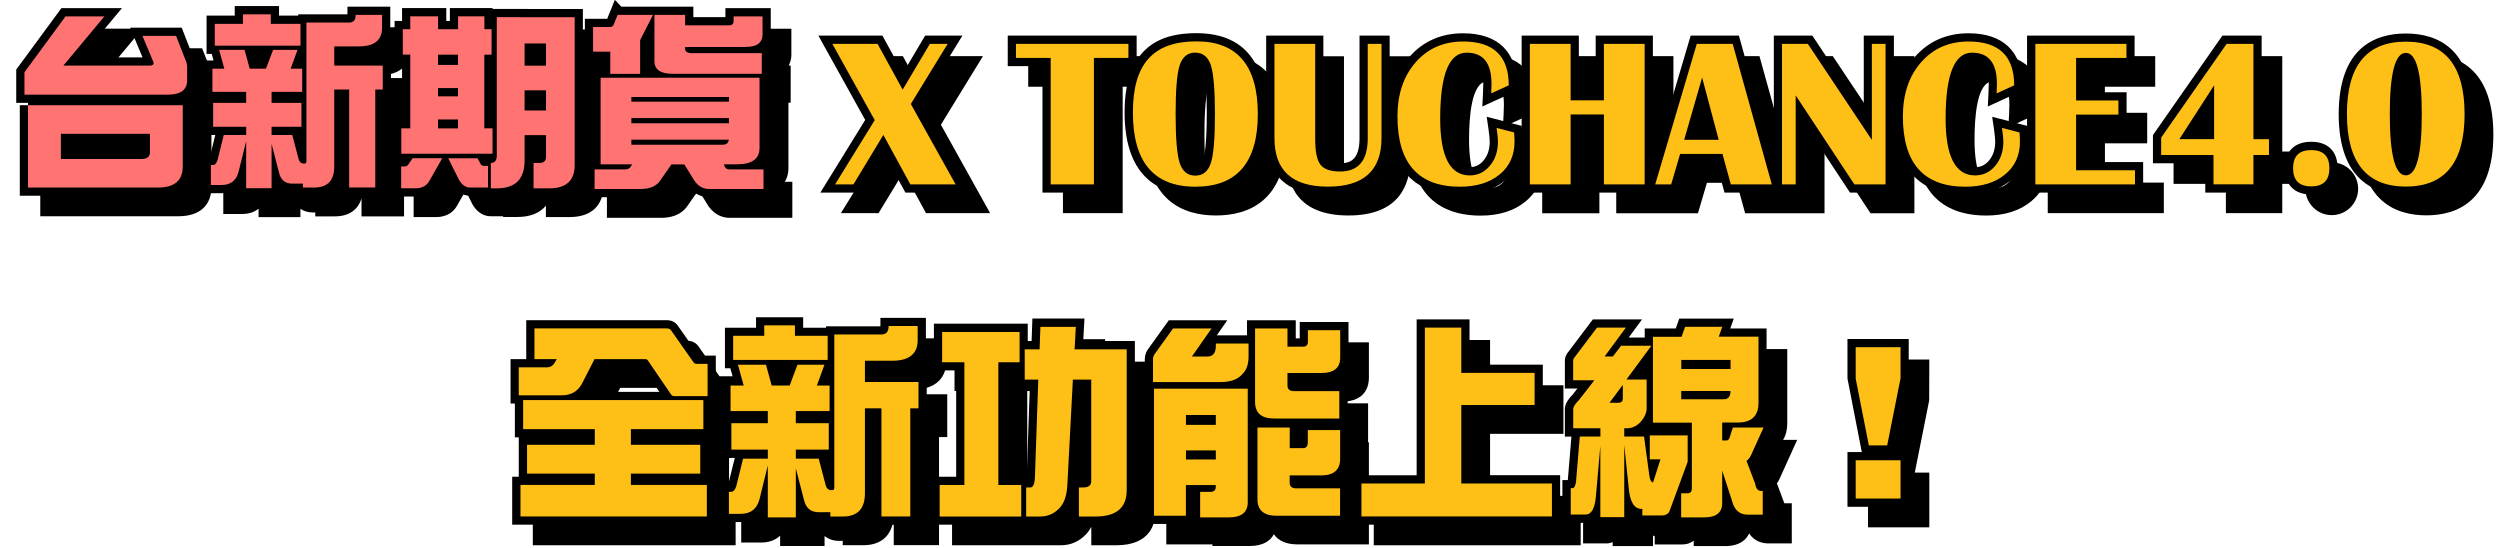
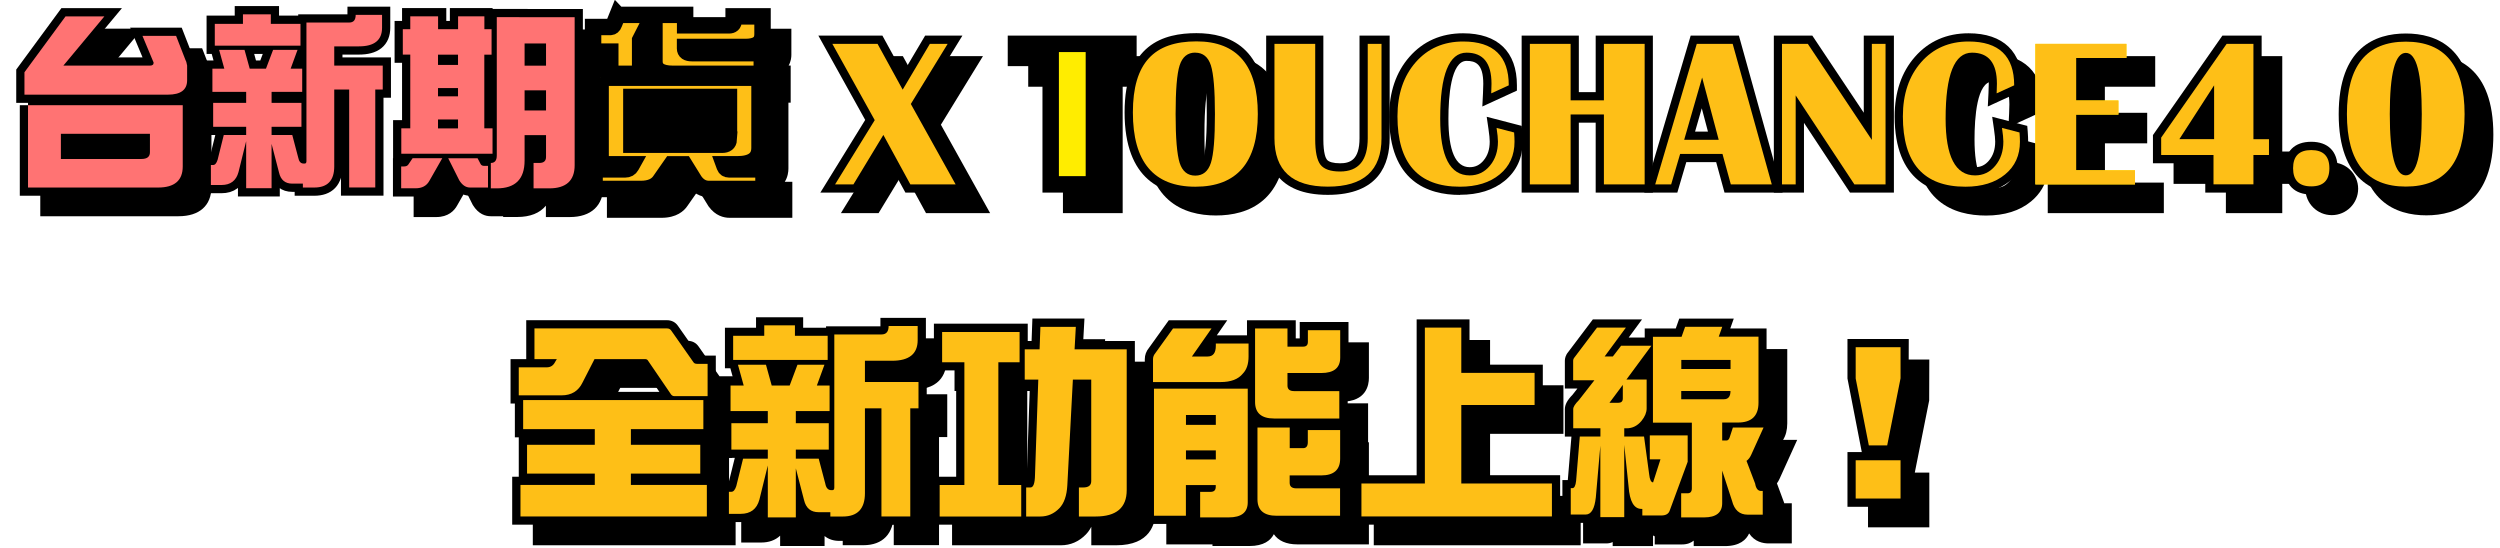
<svg xmlns="http://www.w3.org/2000/svg" id="b" viewBox="0 0 365 80">
  <g id="c">
    <path d="m101.98,50.57c-.37-.53-.93-.81-1.58-.81h-20.56v5.68h-2.29v6.49h.63v4.93h.57v5.75h-.96v7h29.61v-7h-.96v-5.75h.45v-4.81h.63v-7.12h-2.48l-3.06-4.36Zm-12.84,8.81l1.41-2.75h6.29l2.44,3.58h-10.64c.19-.25.36-.53.5-.84Z" />
    <path d="m130.49,56.88h2.77c4.45,0,4.93-2.94,4.93-4.21v-3.27h-6.64v1.23h-7.94v.21h-3.34v-1.53h-6.88v1.53h-4.54v5.92h.79l.37,1.33h-1.55v6.13h.12v5.62h1.71l-.93,3.75s0,0,0,0h-1.14v5.62h2.91c1.14,0,2.07-.34,2.77-1v1.51h6.49v-1.46c.56.46,1.29.71,2.14.71h.51v.63h3.03c2.81,0,4.42-1.68,4.42-4.6v-11.19,15.78h6.61v-15.78h1.2v-6.25h-7.82v-.7Zm-14.27-.12h1.74l-.5,1.33h-.87l-.37-1.33Z" />
    <path d="m161.34,49.52h-7.6l-.12,3.28h-.56v-2.53h-13.7v6.82h3.25v15.52h-3.61v7h15.9c1.39,0,2.61-.53,3.63-1.57.31-.32.58-.7.8-1.13v2.7h3.64c4.99,0,5.74-3.16,5.74-5.05v-21.76h-7.54l.18-3.28Zm-11.37,7.57h1.45v2.53h1.94l-.44,12.73c0,.1,0,.18,0,.26h-2.94v-15.52Zm10.82,2.53h.34v13.35h-1.04l.7-13.35Z" />
    <path d="m192.75,52.4h-.58v-2.65h-7.12v2.2h-4.41l1.53-2.2h-8.54l-2.89,4.03c-.4.47-.61,1.04-.61,1.65v4.54h.15v19.51h6.74v.24h5.38c2.12,0,3.12-.83,3.58-1.73.65.96,1.82,1.49,3.42,1.49h10.46v-6.4h-1.67c1.08-.58,1.67-1.66,1.67-3.13v-5.38h-.12v-5.68h-7.58v-.25h3.73c3.58,0,3.97-2.42,3.97-3.46v-5.2h-7.12v2.4Zm-.25,14.82v-1.93h.25v1.93h-.25Z" />
    <polygon points="217.55 63.34 228.26 63.34 228.26 56.25 217.55 56.25 217.55 49.64 209.83 49.64 209.83 72.4 200.57 72.4 200.57 79.61 230.78 79.61 230.78 72.4 217.55 72.4 217.55 63.34" />
    <path d="m262.35,64.22h-2.02c.4-.64.61-1.45.61-2.41v-10.85h-5.3l.51-1.44h-7.96l-.51,1.44h-4.53v1.32h-2.34l1.95-2.65h-7.18l-3.58,4.74c-.42.49-.51.97-.51,1.3v4.06h1.83l-.72.92c-.76.77-1.11,1.43-1.11,2.09v4h.96l-.53,6.35h-.79v6.25h3.39c.3,0,.62-.05.93-.2v.59h5.89v-1.55c.08.05.16.09.25.13v1.18h3.97c.81,0,1.35-.25,1.72-.56v.8h4.54c2.19,0,3.14-.94,3.55-1.85.82,1.24,2.05,1.46,2.83,1.46h3.4v-5.86h-1.11s0-.05-.01-.08l-1.05-2.83c.15-.21.28-.43.39-.68l2.57-5.67Zm-19.51-7.01l.3-.41v.41h-.3Z" />
    <polygon points="281.68 52.49 272.73 52.49 272.73 58.26 274.82 69 272.73 69 272.73 76.99 281.68 76.99 281.68 69 279.56 69 281.66 58.47 281.68 52.49" />
    <polygon points="122.77 31.12 128.27 31.12 131.92 25.11 135.2 31.12 144.56 31.12 137.37 18.21 143.51 8.2 138.07 8.2 134.82 13.67 131.82 8.2 122.47 8.2 129.32 20.51 122.77 31.12" />
    <path d="m155.2,31.12h8.71V12.66h4.67c-.86,1.66-1.39,3.86-1.39,6.75,0,9.96,5.62,12.05,10.33,12.05s10.32-2.05,10.32-11.81-5.52-11.81-10.16-11.81c-3.15,0-6.68.88-8.74,4.19v-3.83h-18.82v4.46h5.07v18.46Zm23.46-4.72c-.3.94-.73,1.02-1.13,1.02s-.83-.08-1.14-1.02c-.24-.77-.54-2.56-.54-6.75s.29-5.99.54-6.75c.3-.94.73-1.02,1.14-1.02s.83.08,1.13,1.03c.25.77.54,2.57.54,6.75s-.29,5.99-.54,6.75Z" />
-     <path d="m279.5,31.12V8.2h-4.4v11.26l-7.51-11.26h-5.62v18.28l-5.09-18.28h-7.04l-5.52,18.66V8.2h-8.35v8.25h-2.46v-8.25h-8.35v13.19l-5.09-1.33.26,1.79c.12.82.18,1.44.18,1.83,0,1.13-.29,2.04-.9,2.76-.56.67-1.21.98-2.03.98-2.06,0-3.1-2.38-3.1-7.08,0-3.15.34-8.44,2.65-8.44,1.27,0,2.44.4,2.44,3.34,0,.32-.01.76-.04,1.34l-.1,1.98,5.05-2.32v-.77c0-4.9-2.79-7.6-7.86-7.6-3.19,0-5.83,1.16-7.83,3.44-1.68,1.91-2.64,4.32-2.89,7.19v-10.29h-4.4v14.97c0,3.24-1.44,3.67-2.84,3.67-.97,0-1.65-.19-1.92-.53-.16-.2-.52-.89-.52-2.96v-15.15h-8.35v14.97c0,3.78,1.56,8.28,9,8.28s9.03-4.5,9.03-8.28v-1.43c.65,7.98,5.85,9.73,10.25,9.73,2.7,0,4.91-.69,6.57-2.06,1.3-1.07,2.12-2.43,2.44-4.04v5.76h8.35v-10.21h2.46v10.21h11.93l1.31-4.45h4.36l1.22,4.45h11.59v-10.19l6.72,10.19h6.4Zm-29.01-8.91l.98-3.4.9,3.4h-1.88Z" />
    <path d="m307.31,20.93h6.18v-4.46h-6.18v-3.81h7.35v-4.46h-15.7v13.19l-5.09-1.33.26,1.79c.12.82.18,1.44.18,1.83,0,1.13-.29,2.04-.9,2.76-.56.67-1.21.98-2.03.98-2.06,0-3.1-2.38-3.1-7.08,0-3.15.34-8.44,2.65-8.44,1.27,0,2.44.4,2.44,3.34,0,.32-.01.76-.04,1.34l-.1,1.98,5.05-2.32v-.77c0-4.9-2.79-7.6-7.86-7.6-3.19,0-5.83,1.16-7.83,3.44-1.96,2.24-2.96,5.16-2.96,8.69,0,9.48,5.62,11.47,10.33,11.47,2.7,0,4.91-.69,6.57-2.06,1.3-1.07,2.11-2.43,2.44-4.04v5.75h16.95v-4.46h-8.6v-5.73Z" />
    <path d="m333.21,8.2h-5.73l-10.14,14.52v4.12h7.64v4.28h8.23v-4.28h2.27v-4.72h-2.27v-13.92Zm-8.14,11.34v2.58h-1.66l1.66-2.58Z" />
    <circle cx="340.44" cy="27.56" r="3.85" />
    <path d="m354.25,7.88c-4.47,0-9.8,2.04-9.8,11.78s5.33,11.78,9.8,11.78,9.78-2.04,9.78-11.78-5.32-11.78-9.78-11.78Zm-.03,4.03c.06.03,1.16.75,1.16,7.75,0,6.5-.95,7.58-1.13,7.73-.17-.15-1.14-1.26-1.14-7.73,0-6.97,1.13-7.73,1.12-7.75Z" />
    <path d="m31.16,11.28l-1.65-4.23h-7.53l1.82,4.33h-9l5.99-7.19h-8.84l-6.59,8.98v4.86h.52v13.54h20.19c3.05,0,4.8-1.56,4.8-4.28v-10.14h-.41c.89-.76,1.04-1.83,1.04-2.42v-2.15l-.02-.21c-.09-.52-.19-.84-.32-1.09Zm-7.48,12.45v1.28h-10.6v-1.28h10.6Z" />
-     <path d="m53,10.98h2.4c4.13,0,4.58-2.75,4.58-3.92v-3.08h-6.24v1.12h-7.19v.19h-2.8v-1.39h-6.46v1.39h-4.11v5.59h.74l.27.98h-1.37v5.78h.11v5.1h1.52l-.79,3.18h-1.06v5.32h2.75c.96,0,1.77-.26,2.4-.77v1.23h6.11v-1.21c.5.34,1.12.53,1.82.53h.35v.57h2.86c2.03,0,3.39-.94,3.89-2.63v2.63h6.21v-14.3h1.09v-5.89h-7.08v-.41Zm-12.9-.11h1.27l-.37.98h-.63l-.27-.98Z" />
    <path d="m79.7,31.69h3.49c3.12,0,4.91-1.67,4.91-4.58V4.3h-13.19v-.11h-6.24v1.88h-.51v-1.88h-6.46v1.88h-1.09v6.11h1.09v8.36h-1.31v11.15h3.3c1.76,0,2.64-.93,3.06-1.7l1.23-2.16,1.01,2.02.05.09c.83,1.35,1.87,1.63,2.6,1.63h1.82v.11h2.07c1.87,0,3.28-.57,4.17-1.65v1.65Zm1.09-20.3v-.84h.73v.84h-.73Zm.73,6v.54h-.73v-.54h.73Zm-.73,6.54h.73v1.66h-.73v-1.66Z" />
    <path d="m90.9,13.16h-1.42v13.38h-.87v5.26h7.96c2.2,0,3.3-.98,3.82-1.77l1.28-1.83h.59l1.19,1.93c1,1.38,2.22,1.67,3.07,1.67h9.16v-5.26h-1.1c.44-.7.53-1.46.53-1.93v-9.62h.33v-5.42h-.3c.35-.61.4-1.24.4-1.55v-3.82h-6.62v1.31h-4.68v-1.53h-11.84l-.72,1.77h-3.27v6h2.51v1.41Z" />
    <path d="m81.31,52.43h-3.28v-4.48h19.36c.26,0,.46.1.6.3l3.25,4.63c.1.16.27.24.51.24h1.56v4.72h-4.84c-.24,0-.43-.12-.57-.36l-3.28-4.81c-.08-.16-.23-.24-.45-.24h-7.37l-1.74,3.4c-.6,1.26-1.62,1.89-3.07,1.89h-6.25v-4.09h4.09c.56,0,.97-.27,1.23-.81l.24-.39Zm21.38,5.98v4.24h-10.58v2.29h10.13v4.21h-10.13v1.65h11.09v4.6h-27.21v-4.6h10.85v-1.65h-9.89v-4.21h9.89v-2.29h-10.46v-4.24h26.31Z" fill="#febf17" />
    <path d="m133.98,47.59v2.07c0,2-1.24,3.01-3.73,3.01h-3.97v3.1h7.82v3.85h-1.2v15.78h-4.21v-15.78h-2.41v12.39c0,2.26-1.07,3.4-3.22,3.4h-1.83v-.63h-1.71c-1.14,0-1.85-.59-2.13-1.77l-1.2-4.63v7.16h-4.09v-7.58l-1.23,4.99c-.38,1.38-1.29,2.07-2.74,2.07h-1.71v-3.22h.36c.3,0,.54-.28.72-.84l.99-4h3.61v-1.32h-5.32v-3.85h5.32v-1.77h-5.44v-3.73h1.92l-.84-3.04h4.09l.84,3.04h2.62l1.14-3.04h3.94l-1.11,3.04h1.86v3.73h-4.93v1.77h4.81v3.85h-4.81v1.32h3.34l.96,3.64c.12.64.41.96.87.96h.18c.18,0,.27-.13.27-.39v-22.34h6.88c.7,0,1.05-.41,1.05-1.23h4.24Zm-22.4-.09h4.48v1.53h4.78v3.52h-13.8v-3.52h4.54v-1.53Z" fill="#febf17" />
    <path d="m148.86,48.47v4.42h-3.1v17.92h3.34v4.6h-11.91v-4.6h3.61v-17.92h-3.25v-4.42h11.3Zm.75,2.53h2.17l.12-3.28h5.17l-.18,3.28h7.61v20.56c0,2.57-1.51,3.85-4.54,3.85h-2.44v-4.24h.63c.78,0,1.17-.31,1.17-.93v-14.82h-2.68l-.81,15.42c-.08,1.52-.47,2.65-1.17,3.37-.78.8-1.7,1.2-2.77,1.2h-2.07v-4.24h.63c.42,0,.64-.6.66-1.8l.48-13.95h-1.98v-4.42Z" fill="#febf17" />
    <path d="m171.26,47.96h5.62l-2.86,4.09h2.29c.8,0,1.2-.52,1.2-1.56v-.33h4.78v1.89c0,1.1-.28,1.93-.84,2.5-.66.82-1.74,1.23-3.25,1.23h-9.86v-3.34c0-.32.11-.61.33-.87l2.59-3.61Zm10.91,8.78v16.6c0,1.46-.92,2.2-2.77,2.2h-4.18v-3.73h1.53c.5,0,.75-.25.75-.75v-.24h-4.36v4.48h-4.66v-18.55h13.68Zm-9.02,5.29h4.36v-1.44h-4.36v1.44Zm0,5.05h4.36v-1.32h-4.36v1.32Zm10.1-19.12h4.72v2.65h2.29c.46,0,.69-.23.69-.69v-1.71h4.72v4c0,1.5-.92,2.25-2.77,2.25h-4.93v1.83c0,.54.32.81.96.81h6.61v4h-9.53c-1.84,0-2.77-.8-2.77-2.41v-10.73Zm.36,14.46h4.69v3.01h1.95c.46,0,.69-.29.69-.87v-1.77h4.72v4.18c0,1.62-.92,2.44-2.77,2.44h-4.6v1.08c0,.54.33.81.99.81h6.37v4h-9.26c-1.86,0-2.8-.8-2.8-2.41v-10.46Z" fill="#febf17" />
    <path d="m208.03,47.83h5.32v6.61h10.7v4.69h-10.7v11.46h13.23v4.81h-27.81v-4.81h9.26v-22.76Z" fill="#febf17" />
    <path d="m233.17,47.83h4.21l-3.1,4.21h1.2l1.2-1.56h4.42l-3.64,4.93h2.95v4.21c0,.6-.25,1.21-.75,1.83-.6.72-1.32,1.08-2.16,1.08h-.36v1.2h2.89l.75,5.53c.08.76.27,1.15.57,1.17l1.08-3.37h-1.56v-3.49h5.53v3.85l-2.62,7.12c-.16.48-.57.72-1.23.72h-2.77v-.96h-.12c-1.1,0-1.73-1.09-1.89-3.28l-.63-6.07v10.55h-3.49v-10.43l-.66,7.55c-.18,1.66-.67,2.5-1.47,2.5h-2.19v-3.85h.24c.28,0,.46-.35.54-1.05l.54-6.49h3.01v-1.2h-3.97v-2.8c0-.32.27-.75.81-1.29l2.28-2.92h-3.1v-2.86c0-.18.08-.36.24-.54l3.25-4.3Zm3.13,10.97c.42,0,.63-.21.63-.63v-1.98l-1.95,2.62h1.32Zm9.74-11.09h5.41l-.51,1.44h5.8v9.65c0,1.92-1,2.89-3.01,2.89h-2.29v2.62h.63c.2,0,.35-.14.45-.42l.48-1.47h4.48l-1.8,3.97c-.18.4-.41.7-.69.9l1.26,3.31c.12.72.41,1.08.87,1.08h.24v3.46h-2.2c-1.18,0-1.94-.67-2.28-2.01l-1.44-4.42v4.75c0,1.38-.88,2.08-2.65,2.08h-3.34v-3.52h.93c.42,0,.63-.24.63-.72v-9.59h-5.68v-12.54h4.18l.51-1.44Zm-.57,6.16h7.19v-1.32h-7.19v1.32Zm6.22,4.42c.64,0,.96-.4.96-1.2h-7.19v1.2h6.22Z" fill="#febf17" />
    <path d="m277.48,55.23l-1.95,9.8h-2.68l-1.92-9.77v-4.57h6.55v4.54Zm0,17.56h-6.55v-5.59h6.55v5.59Z" fill="#febf17" />
    <path d="m104.39,76.6h-29.61v-7h.96v-5.75h-.57v-4.93h-.63v-6.49h2.29v-5.68h20.56c.66,0,1.22.29,1.58.81l3.06,4.36h2.48v7.12h-.63v4.81h-.45v5.75h.96v7Zm-27.21-2.4h24.81v-2.2h-11.09v-4.05h10.13v-1.81h-10.13v-4.69h10.58v-1.84h-23.91v1.84h10.46v4.69h-9.89v1.81h9.89v4.05h-10.85v2.2Zm8.45-16.99h10.64l-2.44-3.58h-6.29l-1.41,2.75c-.15.31-.31.58-.5.84Zm13.26-.41h0s0,0,0,0Zm-.11-.16h3.33v-2.32h-.36c-.65,0-1.21-.29-1.53-.81l-3.06-4.37h-17.93v2.08h4.23l-1.34,2.17c-.47.92-1.28,1.43-2.28,1.43h-2.89v1.69h5.05c.99,0,1.58-.36,1.98-1.21l2.09-4.08h8.1c.63,0,1.18.3,1.47.81l3.13,4.6Zm3.41-4.49l.03.04s-.02-.03-.03-.04Zm-5.18-3.21h0s0,0,0,0Z" />
    <path d="m117.38,76.73h-6.49v-1.51c-.7.66-1.63,1-2.77,1h-2.91v-5.62h1.14s0,0,0,0l.93-3.75h-1.71v-5.62h-.12v-6.13h1.55l-.37-1.33h-.79v-5.92h4.54v-1.53h6.88v1.53h3.34v-.21h7.94v-1.23h6.64v3.27c0,1.26-.48,4.21-4.93,4.21h-2.77v.7h7.82v6.25h-1.2v15.78h-6.61v-15.78s0,11.19,0,11.19c0,2.92-1.61,4.6-4.42,4.6h-3.03v-.63h-.51c-.85,0-1.57-.25-2.14-.71v1.46Zm-4.09-2.4h1.69v-15.51h4.93v-1.33h-2.38l1.11-3.04h-1.39l-1.14,3.04h-4.36l-.84-3.04h-1.6l.84,3.04h-2.3v1.33h5.26l.18-.73v16.24Zm16.6-.12h1.81v-15.78h1.2v-1.45h-7.82v-5.5h5.17c2.53,0,2.53-1.13,2.53-1.81v-.87h-2.08c-.35.77-1.07,1.23-2.01,1.23h-5.68v21.14c0,1.04-.74,1.59-1.47,1.59h-.18c-.4,0-1.71-.14-2.05-1.94l-.71-2.66h-1.23l1.18,4.54c.18.74.47.88.97.88h2.91v.63h.63c1.25,0,2.02-.37,2.02-2.2v-13.59h4.81v15.78Zm-22.28-.39h.51c.9,0,1.34-.33,1.58-1.19l1.1-4.46h-1.38l-.77,3.09c-.27.85-.66,1.29-1.05,1.52v1.05Zm14.1-3.26h0Zm-5.31-6.12h3.39v-1.45h-3.77l.38,1.45Zm-8.43,0h3.75l.36-1.45h-4.11v1.45Zm5.6-9.35h.87l.5-1.33h-1.74l.37,1.33Zm-5.33-3.73h11.4v-1.12h-4.78v-1.53h-2.08v1.53h-4.54v1.12Z" />
    <path d="m159.96,76.6h-3.64v-2.7c-.22.43-.48.81-.8,1.13-1.01,1.04-2.23,1.57-3.63,1.57h-15.9v-7h3.61v-15.52h-3.25v-6.82h13.7v2.53h.56l.12-3.28h7.6l-.18,3.28h7.54v21.76c0,1.88-.75,5.05-5.74,5.05Zm-1.24-2.4h1.24c2.93,0,3.34-1.27,3.34-2.65v-19.36h-7.67l.18-3.28h-2.75l-.12,3.28h-2.12v2.02h2.03l-.52,15.19c-.03,1.62-.46,2.59-1.29,2.88v1.93h.87c.74,0,1.35-.27,1.91-.84.49-.5.77-1.38.83-2.59l.87-16.56h5.01v16.02c0,.87-.48,1.87-1.8,2.09v1.88Zm-20.32,0h9.51v-2.2h-3.34v-20.32h3.1v-2.02h-8.9v2.02h3.25v20.32h-3.61v2.2Zm18.69-4.24h1.04v-13.35h-.34l-.7,13.35Zm-10.12-.36h2.94c0-.08,0-.17,0-.26l.44-12.73h-1.94v-2.53h-1.45v15.52Z" />
    <path d="m179.41,76.73h-5.38v-.24h-6.74v-19.51h-.15v-4.54c0-.6.21-1.17.61-1.65l2.89-4.03h8.54l-1.53,2.2h4.41v-2.2h7.12v2.65h.58v-2.4h7.12v5.2c0,1.04-.39,3.46-3.97,3.46h-3.73v.24h7.58v5.69h.12v5.38c0,1.47-.59,2.55-1.67,3.13h1.67v6.4h-10.46c-1.6,0-2.77-.52-3.42-1.49-.46.89-1.46,1.73-3.58,1.73Zm-2.98-2.4h2.98c1.57,0,1.57-.55,1.57-1v-15.4h-11.28v16.15h2.26v-4.48h6.76v1.44c0,1.17-.78,1.95-1.95,1.95h-.33v1.33Zm8.39-10.71v9.26c0,.57,0,1.21,1.6,1.21h8.06v-1.6h-5.17c-1.62,0-2.19-1.08-2.19-2.01v-2.28h5.8c1.45,0,1.57-.54,1.57-1.24v-2.98h-2.32v.57c0,1.43-.95,2.07-1.89,2.07h-3.15v-3.01h-2.29Zm4.69.61h.24v-1.93s-.24,0-.24,0v1.93Zm-5.05-15.07v9.53c0,.68.12,1.21,1.57,1.21h8.33v-1.6h-5.41c-1.49,0-2.16-1.01-2.16-2.01v-3.03h6.13c1.57,0,1.57-.56,1.57-1.05v-2.8h-2.32v.51c0,1.13-.76,1.89-1.89,1.89h-3.49v-2.65h-2.32Zm-14.91,5.42h8.66c1.11,0,1.89-.26,2.31-.79l.09-.1c.33-.33.49-.88.49-1.65v-.69h-2.47c-.3,1.38-1.34,1.89-2.31,1.89h-4.59l2.86-4.09h-2.7l-2.23,3.11c-.11.13-.11.15-.11.17v2.14Zm9.17,13.71h-6.76v-3.72h6.76v3.72Zm0-5.05h-6.76v-3.84h6.76v3.84Z" />
    <path d="m227.78,76.6h-30.21v-7.21h9.26v-22.76h7.72v6.61h10.7v7.09h-10.7v9.05h13.23v7.21Zm-27.81-2.4h25.41v-2.41h-13.23v-13.86h10.7v-2.29h-10.7v-6.61h-2.92v22.76h-9.26v2.41Z" />
    <path d="m248.8,76.73h-4.54v-.8c-.36.31-.91.56-1.72.56h-3.97v-1.18c-.08-.04-.17-.08-.25-.13v1.55h-5.89v-.59c-.31.14-.63.2-.93.2h-3.39v-6.25h.79l.53-6.35h-.96v-4c0-.65.35-1.32,1.11-2.09l.72-.92h-1.83v-4.06c0-.32.09-.81.51-1.3l3.58-4.74h7.18l-1.95,2.65h2.34v-1.32h4.53l.51-1.44h7.96l-.51,1.44h5.3v10.85c0,.96-.21,1.77-.61,2.41h2.02l-2.57,5.67c-.11.25-.25.48-.39.68l1.05,2.83s0,.06.01.08h1.11v5.86h-3.4c-.77,0-2-.22-2.83-1.46-.41.91-1.36,1.85-3.55,1.85Zm-2.14-2.4h2.14c1.45,0,1.45-.46,1.45-.88v-12.96h3.49c1.52,0,1.81-.59,1.81-1.69v-8.45h-6.3l.51-1.44h-2.87l-.51,1.44h-3.69l-.14.19v9.95h5.68v10.79c0,1.05-.62,1.79-1.56,1.91v1.13Zm-11.82,0h1.09v-9.35l.62-.03h-.62v-3.6h1.56c.48,0,.87-.2,1.24-.65.31-.39.47-.75.47-1.07v-3.01h-1.09v1.57c0,1.08-.75,1.83-1.83,1.83h-3.72l2.54-3.4h-.03l3.64-4.93h-1.45l-1.2,1.56h-4.17l3.1-4.21h-1.24l-2.89,3.82v1.47h4.36l-3.9,4.97c-.3.3-.42.48-.46.55v1.49h3.97v3.6h-3.1l-.45,5.39c-.11.97-.42,1.52-.78,1.81v1.79h.91c.08-.11.26-.48.37-1.42l.66-7.52,2.4.1v9.23Zm7.79-.14s0,0,0,0h0Zm-1.66-.1h1.57c.06,0,.1,0,.13,0l2.52-6.85v-2.44h-3.13v1.09h2.01l-1.88,5.83-.94-.06c-.67-.05-1.5-.47-1.68-2.25l-.61-4.46h-.64l.62,5.98c.11,1.46.43,2.2.7,2.2h1.32v.96Zm10.69-8.57l2.36,7.24c.28,1.1.72,1.19,1.14,1.19h1v-1.31c-.44-.25-.88-.74-1.07-1.7l-1.55-4.07.75-.54c.1-.07.2-.22.29-.42l1.04-2.28h-1.75l-.21.65c-.28.79-.87,1.25-1.59,1.25h-.41Zm5.85,5.17h0Zm-17.67-16.46h.3v-.41l-.3.41Zm11.84,5.29h-7.42v-3.6h9.59v1.2c0,1.77-1.17,2.4-2.16,2.4Zm2.16-4.42h-9.59v-3.72h9.59v3.72Z" />
    <path d="m278.68,73.99h-8.95v-7.99h2.09l-2.09-10.74v-5.77h8.95l-.02,5.97-2.1,10.53h2.12v7.99Zm-6.55-2.4h4.15v-3.19h-4.15v3.19Zm1.71-7.76h.71l1.74-8.72v-3.22h-4.15v3.25l1.71,8.69Z" />
    <path d="m81.31,52.43h-3.28v-4.48h19.36c.26,0,.46.1.6.3l3.25,4.63c.1.16.27.24.51.24h1.56v4.72h-4.84c-.24,0-.43-.12-.57-.36l-3.28-4.81c-.08-.16-.23-.24-.45-.24h-7.37l-1.74,3.4c-.6,1.26-1.62,1.89-3.07,1.89h-6.25v-4.09h4.09c.56,0,.97-.27,1.23-.81l.24-.39Zm21.38,5.98v4.24h-10.58v2.29h10.13v4.21h-10.13v1.65h11.09v4.6h-27.21v-4.6h10.85v-1.65h-9.89v-4.21h9.89v-2.29h-10.46v-4.24h26.31Z" fill="#febf17" />
    <path d="m133.98,47.59v2.07c0,2-1.24,3.01-3.73,3.01h-3.97v3.1h7.82v3.85h-1.2v15.78h-4.21v-15.78h-2.41v12.39c0,2.26-1.07,3.4-3.22,3.4h-1.83v-.63h-1.71c-1.14,0-1.85-.59-2.13-1.77l-1.2-4.63v7.16h-4.09v-7.58l-1.23,4.99c-.38,1.38-1.29,2.07-2.74,2.07h-1.71v-3.22h.36c.3,0,.54-.28.72-.84l.99-4h3.61v-1.32h-5.32v-3.85h5.32v-1.77h-5.44v-3.73h1.92l-.84-3.04h4.09l.84,3.04h2.62l1.14-3.04h3.94l-1.11,3.04h1.86v3.73h-4.93v1.77h4.81v3.85h-4.81v1.32h3.34l.96,3.64c.12.64.41.96.87.96h.18c.18,0,.27-.13.27-.39v-22.34h6.88c.7,0,1.05-.41,1.05-1.23h4.24Zm-22.4-.09h4.48v1.53h4.78v3.52h-13.8v-3.52h4.54v-1.53Z" fill="#febf17" />
    <path d="m148.86,48.47v4.42h-3.1v17.92h3.34v4.6h-11.91v-4.6h3.61v-17.92h-3.25v-4.42h11.3Zm.75,2.53h2.17l.12-3.28h5.17l-.18,3.28h7.61v20.56c0,2.57-1.51,3.85-4.54,3.85h-2.44v-4.24h.63c.78,0,1.17-.31,1.17-.93v-14.82h-2.68l-.81,15.42c-.08,1.52-.47,2.65-1.17,3.37-.78.8-1.7,1.2-2.77,1.2h-2.07v-4.24h.63c.42,0,.64-.6.66-1.8l.48-13.95h-1.98v-4.42Z" fill="#febf17" />
    <path d="m171.26,47.96h5.62l-2.86,4.09h2.29c.8,0,1.2-.52,1.2-1.56v-.33h4.78v1.89c0,1.1-.28,1.93-.84,2.5-.66.82-1.74,1.23-3.25,1.23h-9.86v-3.34c0-.32.11-.61.33-.87l2.59-3.61Zm10.91,8.78v16.6c0,1.46-.92,2.2-2.77,2.2h-4.18v-3.73h1.53c.5,0,.75-.25.75-.75v-.24h-4.36v4.48h-4.66v-18.55h13.68Zm-9.02,5.29h4.36v-1.44h-4.36v1.44Zm0,5.05h4.36v-1.32h-4.36v1.32Zm10.1-19.12h4.72v2.65h2.29c.46,0,.69-.23.69-.69v-1.71h4.72v4c0,1.5-.92,2.25-2.77,2.25h-4.93v1.83c0,.54.32.81.96.81h6.61v4h-9.53c-1.84,0-2.77-.8-2.77-2.41v-10.73Zm.36,14.46h4.69v3.01h1.95c.46,0,.69-.29.69-.87v-1.77h4.72v4.18c0,1.62-.92,2.44-2.77,2.44h-4.6v1.08c0,.54.33.81.99.81h6.37v4h-9.26c-1.86,0-2.8-.8-2.8-2.41v-10.46Z" fill="#febf17" />
    <path d="m208.03,47.83h5.32v6.61h10.7v4.69h-10.7v11.46h13.23v4.81h-27.81v-4.81h9.26v-22.76Z" fill="#febf17" />
    <path d="m233.17,47.83h4.21l-3.1,4.21h1.2l1.2-1.56h4.42l-3.64,4.93h2.95v4.21c0,.6-.25,1.21-.75,1.83-.6.72-1.32,1.08-2.16,1.08h-.36v1.2h2.89l.75,5.53c.08.76.27,1.15.57,1.17l1.08-3.37h-1.56v-3.49h5.53v3.85l-2.62,7.12c-.16.48-.57.72-1.23.72h-2.77v-.96h-.12c-1.1,0-1.73-1.09-1.89-3.28l-.63-6.07v10.55h-3.49v-10.43l-.66,7.55c-.18,1.66-.67,2.5-1.47,2.5h-2.19v-3.85h.24c.28,0,.46-.35.54-1.05l.54-6.49h3.01v-1.2h-3.97v-2.8c0-.32.27-.75.81-1.29l2.28-2.92h-3.1v-2.86c0-.18.08-.36.24-.54l3.25-4.3Zm3.13,10.97c.42,0,.63-.21.63-.63v-1.98l-1.95,2.62h1.32Zm9.74-11.09h5.41l-.51,1.44h5.8v9.65c0,1.92-1,2.89-3.01,2.89h-2.29v2.62h.63c.2,0,.35-.14.45-.42l.48-1.47h4.48l-1.8,3.97c-.18.4-.41.7-.69.9l1.26,3.31c.12.72.41,1.08.87,1.08h.24v3.46h-2.2c-1.18,0-1.94-.67-2.28-2.01l-1.44-4.42v4.75c0,1.38-.88,2.08-2.65,2.08h-3.34v-3.52h.93c.42,0,.63-.24.63-.72v-9.59h-5.68v-12.54h4.18l.51-1.44Zm-.57,6.16h7.19v-1.32h-7.19v1.32Zm6.22,4.42c.64,0,.96-.4.96-1.2h-7.19v1.2h6.22Z" fill="#febf17" />
    <path d="m277.48,55.23l-1.95,9.8h-2.68l-1.92-9.77v-4.57h6.55v4.54Zm0,17.56h-6.55v-5.59h6.55v5.59Z" fill="#febf17" />
    <path d="m138.36,6.4l-5.38,8.78,6.54,11.74h-6.61l-3.94-7.22-4.37,7.22h-2.68l5.79-9.38-6.19-11.14h6.6l3.67,6.69,3.97-6.69h2.62Z" fill="#ffed00" />
    <path d="m164.75,6.4v2.06h-5.04v18.46h-6.31V8.46h-5.07v-2.06h16.42Z" fill="#ffed00" />
    <path d="m174.68,6.04c5.97,0,8.96,3.54,8.96,10.61s-3.04,10.61-9.12,10.61-9.12-3.62-9.12-10.85,3.1-10.37,9.29-10.37Zm-.17,1.64c-1.12,0-1.88.62-2.28,1.86-.4,1.24-.59,3.61-.59,7.12s.2,5.88.59,7.12c.4,1.24,1.16,1.86,2.28,1.86s1.88-.62,2.28-1.86c.4-1.24.59-3.61.59-7.12s-.2-5.87-.59-7.11c-.4-1.24-1.16-1.86-2.28-1.86Z" fill="#ffed00" />
    <path d="m201.7,6.4v13.77c0,4.72-2.61,7.08-7.83,7.08s-7.8-2.36-7.8-7.08V6.4h5.95v13.95c0,1.8.26,3.04.77,3.7.52.66,1.47.99,2.86.99,2.7,0,4.04-1.62,4.04-4.87V6.4h2Z" fill="#ffed00" />
    <path d="m218.52,18.68l2.54.66c.04.52.06.97.06,1.35,0,1.99-.72,3.59-2.17,4.78-1.44,1.19-3.38,1.79-5.8,1.79-6.08,0-9.12-3.42-9.12-10.27,0-3.25.89-5.88,2.66-7.9,1.77-2.02,4.08-3.03,6.93-3.03,4.44,0,6.66,2.13,6.66,6.4l-2.56,1.17c.03-.6.04-1.07.04-1.4,0-3.03-1.21-4.54-3.64-4.54-2.57,0-3.85,3.21-3.85,9.64,0,5.52,1.43,8.28,4.3,8.28,1.18,0,2.17-.47,2.95-1.41.79-.94,1.18-2.12,1.18-3.53,0-.45-.07-1.12-.2-2Z" fill="#ffed00" />
    <path d="m229.31,16.71v10.21h-5.95V6.4h5.95v8.25h4.86V6.4h5.95v20.52h-5.95v-10.21h-4.86Z" fill="#ffed00" />
    <path d="m252.97,6.4l5.71,20.52h-5.98l-1.22-4.45h-6.18l-1.31,4.45h-2.33l6.07-20.52h5.23Zm-7.08,14.01h5.04l-2.42-9.09-2.62,9.09Z" fill="#ffed00" />
    <path d="m275.29,6.4v20.52h-4.55l-8.57-12.99v12.99h-2V6.4h3.77l9.35,14.03V6.4h2Z" fill="#ffed00" />
    <path d="m292.31,18.68l2.54.66c.04.52.06.97.06,1.35,0,1.99-.72,3.59-2.17,4.78-1.44,1.19-3.38,1.79-5.8,1.79-6.08,0-9.12-3.42-9.12-10.27,0-3.25.89-5.88,2.66-7.9,1.77-2.02,4.08-3.03,6.93-3.03,4.44,0,6.66,2.13,6.66,6.4l-2.56,1.17c.03-.6.04-1.07.04-1.4,0-3.03-1.21-4.54-3.64-4.54-2.57,0-3.85,3.21-3.85,9.64,0,5.52,1.43,8.28,4.3,8.28,1.18,0,2.17-.47,2.95-1.41.79-.94,1.18-2.12,1.18-3.53,0-.45-.07-1.12-.2-2Z" fill="#ffed00" />
    <path d="m310.46,6.4v2.06h-7.35v6.21h6.18v2.06h-6.18v8.13h8.6v2.06h-14.55V6.4h13.3Z" fill="#ffed00" />
    <path d="m331.27,22.63h-2.27v4.28h-5.83v-4.28h-7.64v-2.54l9.56-13.69h3.91v13.92h2.27v2.32Zm-13.08-2.32h5.07v-7.85l-5.07,7.85Z" fill="#febf17" />
    <path d="m337.44,21.91c1.76,0,2.65.88,2.65,2.65s-.88,2.65-2.65,2.65-2.65-.88-2.65-2.65.88-2.65,2.65-2.65Z" fill="#febf17" />
    <path d="m351.25,6.08c5.72,0,8.58,3.53,8.58,10.58s-2.86,10.58-8.58,10.58-8.6-3.53-8.6-10.58,2.87-10.58,8.6-10.58Zm0,1.64c-1.56,0-2.34,2.98-2.34,8.94s.78,8.94,2.34,8.94,2.33-2.98,2.33-8.94-.78-8.94-2.33-8.94Z" fill="#febf17" />
    <path d="m141.56,28.12h-9.37l-3.28-6.01-3.64,6.01h-5.5l6.55-10.61-6.84-12.31h9.35l3,5.47,3.24-5.47h5.44l-6.14,10.01,7.19,12.91Zm-7.94-2.4h3.86l-5.71-10.26-.03.05-4.34-7.91h-3.85l5.43,9.77.04-.07,4.6,8.42Z" />
    <path d="m160.91,28.12h-8.71V9.66h-5.07v-4.46h18.82v4.46h-5.04v18.46Zm-6.31-2.4h3.91V7.6h-3.91v18.12Z" />
    <path d="m174.52,28.46c-4.71,0-10.33-2.09-10.33-12.05s5.71-11.57,10.49-11.57,10.16,2.05,10.16,11.81-5.61,11.81-10.32,11.81Zm2.44-21.01c.43.44.76,1.01.98,1.72.44,1.38.65,3.82.65,7.48s-.21,6.11-.65,7.48c-.22.68-.54,1.25-.95,1.68,3.71-.84,5.45-3.81,5.45-9.16s-1.76-8.4-5.49-9.19Zm-4.93.06c-3.69.86-5.43,3.75-5.43,8.89,0,5.48,1.74,8.53,5.45,9.39-.41-.43-.72-.99-.94-1.67-.44-1.37-.65-3.82-.65-7.48s.21-6.11.65-7.48c.21-.67.53-1.22.93-1.65Zm2.49,1.36c-.41,0-.83.08-1.14,1.02-.24.77-.54,2.56-.54,6.75s.29,5.99.54,6.75c.3.94.73,1.02,1.14,1.02s.83-.08,1.13-1.02c.24-.77.54-2.56.54-6.75s-.29-5.98-.54-6.75c-.3-.95-.73-1.03-1.13-1.03Z" />
    <path d="m193.86,28.45c-7.44,0-9-4.5-9-8.28V5.2h8.35v15.15c0,2.07.36,2.76.52,2.96.27.34.95.53,1.92.53,1.41,0,2.84-.44,2.84-3.67V5.2h4.4v14.97c0,3.78-1.57,8.28-9.03,8.28Zm-6.6-20.85v12.57c0,4.09,2.1,5.88,6.67,5.88-.9-.22-1.6-.65-2.08-1.26-.7-.9-1.03-2.31-1.03-4.44V7.6h-3.55Z" />
    <path d="m213.15,28.46c-4.71,0-10.33-1.99-10.33-11.47,0-3.53,1-6.46,2.96-8.69,2-2.28,4.64-3.44,7.83-3.44,5.07,0,7.86,2.7,7.86,7.6v.77l-5.05,2.32.1-1.98c.03-.58.04-1.02.04-1.34,0-2.94-1.17-3.34-2.44-3.34-2.3,0-2.65,5.29-2.65,8.44,0,4.7,1.04,7.08,3.1,7.08.83,0,1.47-.31,2.03-.98.61-.73.9-1.63.9-2.76,0-.39-.06-1-.18-1.83l-.26-1.79,5.12,1.33.07.85c.04.56.06,1.04.06,1.44,0,2.36-.88,4.28-2.6,5.71-1.66,1.37-3.87,2.06-6.57,2.06Zm-1.62-20.97c-1.55.36-2.85,1.15-3.94,2.39-1.59,1.81-2.36,4.13-2.36,7.11,0,5.66,2.11,8.55,6.6,9-1.83-1.32-2.75-4.21-2.75-8.66,0-2.11,0-7.59,2.45-9.85Zm8.37,12.79c0,.14.01.28.01.4,0,.22,0,.43-.02.64.02-.2.03-.41.03-.63,0-.13,0-.27,0-.41h0Zm-1.18-10.23c.12.5.21,1.06.23,1.71l.09-.04c-.05-.62-.15-1.18-.33-1.66Z" />
    <path d="m241.32,28.12h-8.35v-10.21h-2.46v10.21h-8.35V5.2h8.35v8.25h2.46V5.2h8.35v22.92Zm-5.95-2.4h3.55V7.6h-3.55v18.12Zm-10.81,0h3.55V7.6h-3.55v18.12Z" />
    <path d="m260.26,28.12h-8.48l-1.22-4.45h-4.36l-1.31,4.45h-4.83l6.78-22.92h7.04l6.38,22.92Zm-6.65-2.4h3.49l-5.04-18.12h-3.3l4.86,18.12Zm-6.13-6.51h1.88l-.9-3.4-.98,3.4Z" />
    <path d="m276.5,28.12h-6.4l-6.72-10.19v10.19h-4.4V5.2h5.62l7.51,11.26V5.2h4.4v22.92Zm-5.11-2.4h2.71v-1.93l-10.79-16.19h-1.93v2.94l10.01,15.18Z" />
    <path d="m286.95,28.46c-4.71,0-10.33-1.99-10.33-11.47,0-3.53,1-6.46,2.96-8.69,2-2.28,4.64-3.44,7.83-3.44,5.07,0,7.86,2.7,7.86,7.6v.77l-5.05,2.32.1-1.98c.03-.58.04-1.02.04-1.34,0-2.94-1.17-3.34-2.44-3.34-2.3,0-2.65,5.29-2.65,8.44,0,4.7,1.04,7.08,3.1,7.08.83,0,1.47-.31,2.03-.98.61-.73.9-1.63.9-2.76,0-.39-.06-1-.18-1.83l-.26-1.79,5.12,1.33.07.85c.04.56.06,1.04.06,1.44,0,2.36-.88,4.28-2.6,5.71-1.66,1.37-3.87,2.06-6.57,2.06Zm-1.62-20.97c-1.55.36-2.85,1.15-3.94,2.39-1.59,1.81-2.36,4.13-2.36,7.11,0,5.66,2.11,8.55,6.6,9-1.83-1.32-2.75-4.21-2.75-8.66,0-2.11,0-7.59,2.45-9.85Zm8.37,12.79c0,.14.01.28.01.4,0,.22,0,.43-.02.64.02-.2.03-.41.03-.63,0-.13,0-.27,0-.41h0Zm-1.18-10.23c.12.5.21,1.06.23,1.71l.09-.04c-.05-.62-.15-1.18-.33-1.66Z" />
-     <path d="m312.9,28.12h-16.95V5.2h15.7v4.46h-7.35v3.81h6.18v4.46h-6.18v5.73h8.6v4.46Zm-14.55-2.4h3.55V7.6h-3.55v18.12Z" />
    <path d="m330.2,28.12h-8.23v-4.28h-7.64v-4.12l10.14-14.52h5.73v13.92h2.27v4.72h-2.27v4.28Zm-5.83-2.4h3.43V7.6h-2.08l-1.26,1.8v12.12h-.09v4.2Zm-3.97-6.6h1.66v-2.58l-1.66,2.58Z" />
    <path d="m337.44,28.4c-2.44,0-3.85-1.4-3.85-3.85s1.4-3.85,3.85-3.85,3.85,1.4,3.85,3.85-1.4,3.85-3.85,3.85Zm0-5.29c-1.09,0-1.45.35-1.45,1.45s.34,1.45,1.45,1.45,1.45-.34,1.45-1.45-.35-1.45-1.45-1.45Z" />
    <path d="m351.25,28.45c-4.47,0-9.8-2.04-9.8-11.78s5.33-11.78,9.8-11.78,9.78,2.04,9.78,11.78-5.32,11.78-9.78,11.78Zm1.89-21.02c1.41,1.69,1.64,5.49,1.64,9.23s-.23,7.54-1.64,9.23c2.73-.49,5.49-2.43,5.49-9.23s-2.76-8.74-5.49-9.23Zm-3.79,0c-2.74.49-5.5,2.43-5.5,9.23s2.76,8.74,5.5,9.23c-1.41-1.69-1.64-5.49-1.64-9.23s.23-7.54,1.64-9.23Zm1.9,1.5c-.17.15-1.14,1.26-1.14,7.73,0,7.06,1.16,7.75,1.17,7.75,0-.02,1.11-.71,1.11-7.75,0-6.5-.95-7.58-1.13-7.73Z" />
    <path d="m138.36,6.4l-5.38,8.78,6.54,11.74h-6.61l-3.94-7.22-4.37,7.22h-2.68l5.79-9.38-6.19-11.14h6.6l3.67,6.69,3.97-6.69h2.62Z" fill="#febf17" />
-     <path d="m164.75,6.4v2.06h-5.04v18.46h-6.31V8.46h-5.07v-2.06h16.42Z" fill="#febf17" />
    <path d="m174.68,6.04c5.97,0,8.96,3.54,8.96,10.61s-3.04,10.61-9.12,10.61-9.12-3.62-9.12-10.85,3.1-10.37,9.29-10.37Zm-.17,1.64c-1.12,0-1.88.62-2.28,1.86-.4,1.24-.59,3.61-.59,7.12s.2,5.88.59,7.12c.4,1.24,1.16,1.86,2.28,1.86s1.88-.62,2.28-1.86c.4-1.24.59-3.61.59-7.12s-.2-5.87-.59-7.11c-.4-1.24-1.16-1.86-2.28-1.86Z" fill="#febf17" />
    <path d="m201.7,6.4v13.77c0,4.72-2.61,7.08-7.83,7.08s-7.8-2.36-7.8-7.08V6.4h5.95v13.95c0,1.8.26,3.04.77,3.7.52.66,1.47.99,2.86.99,2.7,0,4.04-1.62,4.04-4.87V6.4h2Z" fill="#febf17" />
    <path d="m218.52,18.68l2.54.66c.04.52.06.97.06,1.35,0,1.99-.72,3.59-2.17,4.78-1.44,1.19-3.38,1.79-5.8,1.79-6.08,0-9.12-3.42-9.12-10.27,0-3.25.89-5.88,2.66-7.9,1.77-2.02,4.08-3.03,6.93-3.03,4.44,0,6.66,2.13,6.66,6.4l-2.56,1.17c.03-.6.04-1.07.04-1.4,0-3.03-1.21-4.54-3.64-4.54-2.57,0-3.85,3.21-3.85,9.64,0,5.52,1.43,8.28,4.3,8.28,1.18,0,2.17-.47,2.95-1.41.79-.94,1.18-2.12,1.18-3.53,0-.45-.07-1.12-.2-2Z" fill="#febf17" />
    <path d="m229.31,16.71v10.21h-5.95V6.4h5.95v8.25h4.86V6.4h5.95v20.52h-5.95v-10.21h-4.86Z" fill="#febf17" />
    <path d="m252.97,6.4l5.71,20.52h-5.98l-1.22-4.45h-6.18l-1.31,4.45h-2.33l6.07-20.52h5.23Zm-7.08,14.01h5.04l-2.42-9.09-2.62,9.09Z" fill="#febf17" />
    <path d="m275.29,6.4v20.52h-4.55l-8.57-12.99v12.99h-2V6.4h3.77l9.35,14.03V6.4h2Z" fill="#febf17" />
    <path d="m292.31,18.68l2.54.66c.04.52.06.97.06,1.35,0,1.99-.72,3.59-2.17,4.78-1.44,1.19-3.38,1.79-5.8,1.79-6.08,0-9.12-3.42-9.12-10.27,0-3.25.89-5.88,2.66-7.9,1.77-2.02,4.08-3.03,6.93-3.03,4.44,0,6.66,2.13,6.66,6.4l-2.56,1.17c.03-.6.04-1.07.04-1.4,0-3.03-1.21-4.54-3.64-4.54-2.57,0-3.85,3.21-3.85,9.64,0,5.52,1.43,8.28,4.3,8.28,1.18,0,2.17-.47,2.95-1.41.79-.94,1.18-2.12,1.18-3.53,0-.45-.07-1.12-.2-2Z" fill="#febf17" />
    <path d="m310.46,6.4v2.06h-7.35v6.21h6.18v2.06h-6.18v8.13h8.6v2.06h-14.55V6.4h13.3Z" fill="#febf17" />
    <path d="m331.27,22.63h-2.27v4.28h-5.83v-4.28h-7.64v-2.54l9.56-13.69h3.91v13.92h2.27v2.32Zm-13.08-2.32h5.07v-7.85l-5.07,7.85Z" fill="#febf17" />
    <path d="m337.44,21.91c1.76,0,2.65.88,2.65,2.65s-.88,2.65-2.65,2.65-2.65-.88-2.65-2.65.88-2.65,2.65-2.65Z" fill="#febf17" />
    <path d="m351.25,6.08c5.72,0,8.58,3.53,8.58,10.58s-2.86,10.58-8.58,10.58-8.6-3.53-8.6-10.58,2.87-10.58,8.6-10.58Zm0,1.64c-1.56,0-2.34,2.98-2.34,8.94s.78,8.94,2.34,8.94,2.33-2.98,2.33-8.94-.78-8.94-2.33-8.94Z" fill="#febf17" />
    <path d="m9.57,2.39h5.67l-5.99,7.19h12.64c.36,0,.54-.14.54-.44l-1.63-3.9h4.91l1.39,3.57c.07.09.15.35.22.76v2.15c0,1.4-.94,2.1-2.81,2.1H3.57v-3.27L9.57,2.39Zm-5.48,12.97h22.59v8.94c0,2.05-1.2,3.08-3.6,3.08H4.09v-12.02Zm16.57,7.85c.82,0,1.23-.33,1.23-.98v-2.7h-13v3.68h11.77Z" fill="#febf17" />
    <path d="m55.78,2.17v1.88c0,1.82-1.13,2.72-3.38,2.72h-3.6v2.81h7.08v3.49h-1.09v14.3h-3.81v-14.3h-2.18v11.23c0,2.05-.97,3.08-2.92,3.08h-1.66v-.57h-1.55c-1.04,0-1.68-.54-1.93-1.61l-1.09-4.2v6.48h-3.71v-6.87l-1.12,4.52c-.34,1.25-1.17,1.88-2.48,1.88h-1.55v-2.92h.33c.27,0,.49-.25.65-.76l.9-3.62h3.27v-1.2h-4.82v-3.49h4.82v-1.61h-4.93v-3.38h1.74l-.76-2.75h3.71l.76,2.75h2.37l1.04-2.75h3.57l-1.01,2.75h1.69v3.38h-4.47v1.61h4.36v3.49h-4.36v1.2h3.02l.87,3.3c.11.58.37.87.79.87h.16c.16,0,.25-.12.25-.35V3.29h6.24c.64,0,.95-.37.95-1.12h3.84Zm-20.3-.08h4.06v1.39h4.33v3.19h-12.51v-3.19h4.11v-1.39Z" fill="#febf17" />
    <path d="m71.77,4.27v3.71h-1.06v10.76h1.2v3.71h-13.32v-3.71h1.31V7.97h-1.09v-3.71h1.09v-1.88h4.06v1.88h2.92v-1.88h3.84v1.88h1.06Zm-11.53,18.83h4.33l-1.88,3.3c-.4.73-1.07,1.09-2.02,1.09h-2.1v-3.19h.44c.27,0,.47-.09.6-.27l.63-.93Zm3.71-13.62h2.92v-1.5h-2.92v1.5Zm0,4.58h2.92v-1.2h-2.92v1.2Zm0,4.69h2.92v-1.31h-2.92v1.31Zm1.5,4.36h4.28l.44.84c.09.18.27.27.54.27h.54v3.16h-2.62c-.62,0-1.14-.35-1.58-1.06l-1.61-3.21Zm10.38-20.6h8.07v21.61c0,2.25-1.24,3.38-3.71,3.38h-2.29v-3.71h.84c.65,0,.98-.29.98-.87v-3.19h-3.13v3.71c0,2.71-1.35,4.06-4.06,4.06h-.87v-3.71c.58,0,.87-.36.87-1.09V2.5h3.3Zm.76,7.08h3.13v-3.24h-3.13v3.24Zm0,6.54h3.13v-2.94h-3.13v2.94Z" fill="#febf17" />
    <path d="m90.19,2.17h5.15l-1.88,3.68v4.93h-4.36v-3.24h-2.51v-3.6h2.51c.25,0,.44-.15.54-.44l.54-1.34Zm-2.51,9.18h23.21v10.24c0,1.6-1.09,2.4-3.27,2.4h-1.93l.11.3c.11.29.32.44.63.44h5.04v2.86h-7.96c-.84,0-1.54-.39-2.1-1.17l-1.5-2.42h-1.88l-1.63,2.34c-.54.83-1.49,1.25-2.83,1.25h-6.76v-2.86h4.47c.4,0,.69-.16.87-.49l.14-.25h-4.6v-12.64Zm4.5,3.49h14.25v-.68h-14.25v.68Zm0,3.16h14.25v-.76h-14.25v.76Zm13.27,3.13c.6,0,.92-.25.95-.74h-14.22v.74h13.27Zm-9.89-18.96h4.47v1.53h6.4c.45,0,.68-.21.68-.63v-.68h4.22v2.62c0,1.24-.83,1.85-2.51,1.85h-8.8v.22c0,.46.33.68.98.68h10.22v3.02h-12.97c-1.8,0-2.7-.61-2.7-1.83V2.17Z" fill="#febf17" />
    <path d="m9.57,2.39h5.67l-5.99,7.19h12.64c.36,0,.54-.14.54-.44l-1.63-3.9h4.91l1.39,3.57c.07.09.15.35.22.76v2.15c0,1.4-.94,2.1-2.81,2.1H3.57v-3.27L9.57,2.39Zm-5.48,12.97h22.59v8.94c0,2.05-1.2,3.08-3.6,3.08H4.09v-12.02Zm16.57,7.85c.82,0,1.23-.33,1.23-.98v-2.7h-13v3.68h11.77Z" fill="none" stroke="#000" stroke-miterlimit="10" stroke-width="2.4" />
    <path d="m55.78,2.17v1.88c0,1.82-1.13,2.72-3.38,2.72h-3.6v2.81h7.08v3.49h-1.09v14.3h-3.81v-14.3h-2.18v11.23c0,2.05-.97,3.08-2.92,3.08h-1.66v-.57h-1.55c-1.04,0-1.68-.54-1.93-1.61l-1.09-4.2v6.48h-3.71v-6.87l-1.12,4.52c-.34,1.25-1.17,1.88-2.48,1.88h-1.55v-2.92h.33c.27,0,.49-.25.65-.76l.9-3.62h3.27v-1.2h-4.82v-3.49h4.82v-1.61h-4.93v-3.38h1.74l-.76-2.75h3.71l.76,2.75h2.37l1.04-2.75h3.57l-1.01,2.75h1.69v3.38h-4.47v1.61h4.36v3.49h-4.36v1.2h3.02l.87,3.3c.11.58.37.87.79.87h.16c.16,0,.25-.12.25-.35V3.29h6.24c.64,0,.95-.37.95-1.12h3.84Zm-20.3-.08h4.06v1.39h4.33v3.19h-12.51v-3.19h4.11v-1.39Z" fill="none" stroke="#000" stroke-miterlimit="10" stroke-width="2.4" />
    <path d="m71.77,4.27v3.71h-1.06v10.76h1.2v3.71h-13.32v-3.71h1.31V7.97h-1.09v-3.71h1.09v-1.88h4.06v1.88h2.92v-1.88h3.84v1.88h1.06Zm-11.53,18.83h4.33l-1.88,3.3c-.4.73-1.07,1.09-2.02,1.09h-2.1v-3.19h.44c.27,0,.47-.09.6-.27l.63-.93Zm3.71-13.62h2.92v-1.5h-2.92v1.5Zm0,4.58h2.92v-1.2h-2.92v1.2Zm0,4.69h2.92v-1.31h-2.92v1.31Zm1.5,4.36h4.28l.44.84c.09.18.27.27.54.27h.54v3.16h-2.62c-.62,0-1.14-.35-1.58-1.06l-1.61-3.21Zm10.38-20.6h8.07v21.61c0,2.25-1.24,3.38-3.71,3.38h-2.29v-3.71h.84c.65,0,.98-.29.98-.87v-3.19h-3.13v3.71c0,2.71-1.35,4.06-4.06,4.06h-.87v-3.71c.58,0,.87-.36.87-1.09V2.5h3.3Zm.76,7.08h3.13v-3.24h-3.13v3.24Zm0,6.54h3.13v-2.94h-3.13v2.94Z" fill="none" stroke="#000" stroke-miterlimit="10" stroke-width="2.4" />
    <path d="m90.19,2.17h5.15l-1.88,3.68v4.93h-4.36v-3.24h-2.51v-3.6h2.51c.25,0,.44-.15.54-.44l.54-1.34Zm-2.51,9.18h23.21v10.24c0,1.6-1.09,2.4-3.27,2.4h-1.93l.11.3c.11.29.32.44.63.44h5.04v2.86h-7.96c-.84,0-1.54-.39-2.1-1.17l-1.5-2.42h-1.88l-1.63,2.34c-.54.83-1.49,1.25-2.83,1.25h-6.76v-2.86h4.47c.4,0,.69-.16.87-.49l.14-.25h-4.6v-12.64Zm4.5,3.49h14.25v-.68h-14.25v.68Zm0,3.16h14.25v-.76h-14.25v.76Zm13.27,3.13c.6,0,.92-.25.95-.74h-14.22v.74h13.27Zm-9.89-18.96h4.47v1.53h6.4c.45,0,.68-.21.68-.63v-.68h4.22v2.62c0,1.24-.83,1.85-2.51,1.85h-8.8v.22c0,.46.33.68.98.68h10.22v3.02h-12.97c-1.8,0-2.7-.61-2.7-1.83V2.17Z" fill="none" stroke="#000" stroke-miterlimit="10" stroke-width="2.4" />
    <path d="m9.57,2.39h5.67l-5.99,7.19h12.64c.36,0,.54-.14.54-.44l-1.63-3.9h4.91l1.39,3.57c.07.09.15.35.22.76v2.15c0,1.4-.94,2.1-2.81,2.1H3.57v-3.27L9.57,2.39Zm-5.48,12.97h22.59v8.94c0,2.05-1.2,3.08-3.6,3.08H4.09v-12.02Zm16.57,7.85c.82,0,1.23-.33,1.23-.98v-2.7h-13v3.68h11.77Z" fill="#ff7373" />
    <path d="m55.78,2.17v1.88c0,1.82-1.13,2.72-3.38,2.72h-3.6v2.81h7.08v3.49h-1.09v14.3h-3.81v-14.3h-2.18v11.23c0,2.05-.97,3.08-2.92,3.08h-1.66v-.57h-1.55c-1.04,0-1.68-.54-1.93-1.61l-1.09-4.2v6.48h-3.71v-6.87l-1.12,4.52c-.34,1.25-1.17,1.88-2.48,1.88h-1.55v-2.92h.33c.27,0,.49-.25.65-.76l.9-3.62h3.27v-1.2h-4.82v-3.49h4.82v-1.61h-4.93v-3.38h1.74l-.76-2.75h3.71l.76,2.75h2.37l1.04-2.75h3.57l-1.01,2.75h1.69v3.38h-4.47v1.61h4.36v3.49h-4.36v1.2h3.02l.87,3.3c.11.58.37.87.79.87h.16c.16,0,.25-.12.25-.35V3.29h6.24c.64,0,.95-.37.95-1.12h3.84Zm-20.3-.08h4.06v1.39h4.33v3.19h-12.51v-3.19h4.11v-1.39Z" fill="#ff7373" />
    <path d="m71.77,4.27v3.71h-1.06v10.76h1.2v3.71h-13.32v-3.71h1.31V7.97h-1.09v-3.71h1.09v-1.88h4.06v1.88h2.92v-1.88h3.84v1.88h1.06Zm-11.53,18.83h4.33l-1.88,3.3c-.4.73-1.07,1.09-2.02,1.09h-2.1v-3.19h.44c.27,0,.47-.09.6-.27l.63-.93Zm3.71-13.62h2.92v-1.5h-2.92v1.5Zm0,4.58h2.92v-1.2h-2.92v1.2Zm0,4.69h2.92v-1.31h-2.92v1.31Zm1.5,4.36h4.28l.44.84c.09.18.27.27.54.27h.54v3.16h-2.62c-.62,0-1.14-.35-1.58-1.06l-1.61-3.21Zm10.38-20.6h8.07v21.61c0,2.25-1.24,3.38-3.71,3.38h-2.29v-3.71h.84c.65,0,.98-.29.98-.87v-3.19h-3.13v3.71c0,2.71-1.35,4.06-4.06,4.06h-.87v-3.71c.58,0,.87-.36.87-1.09V2.5h3.3Zm.76,7.08h3.13v-3.24h-3.13v3.24Zm0,6.54h3.13v-2.94h-3.13v2.94Z" fill="#ff7373" />
-     <path d="m90.19,2.17h5.15l-1.88,3.68v4.93h-4.36v-3.24h-2.51v-3.6h2.51c.25,0,.44-.15.54-.44l.54-1.34Zm-2.51,9.18h23.21v10.24c0,1.6-1.09,2.4-3.27,2.4h-1.93l.11.3c.11.29.32.44.63.44h5.04v2.86h-7.96c-.84,0-1.54-.39-2.1-1.17l-1.5-2.42h-1.88l-1.63,2.34c-.54.83-1.49,1.25-2.83,1.25h-6.76v-2.86h4.47c.4,0,.69-.16.87-.49l.14-.25h-4.6v-12.64Zm4.5,3.49h14.25v-.68h-14.25v.68Zm0,3.16h14.25v-.76h-14.25v.76Zm13.27,3.13c.6,0,.92-.25.95-.74h-14.22v.74h13.27Zm-9.89-18.96h4.47v1.53h6.4c.45,0,.68-.21.68-.63v-.68h4.22v2.62c0,1.24-.83,1.85-2.51,1.85h-8.8v.22c0,.46.33.68.98.68h10.22v3.02h-12.97c-1.8,0-2.7-.61-2.7-1.83V2.17Z" fill="#ff7373" />
  </g>
</svg>